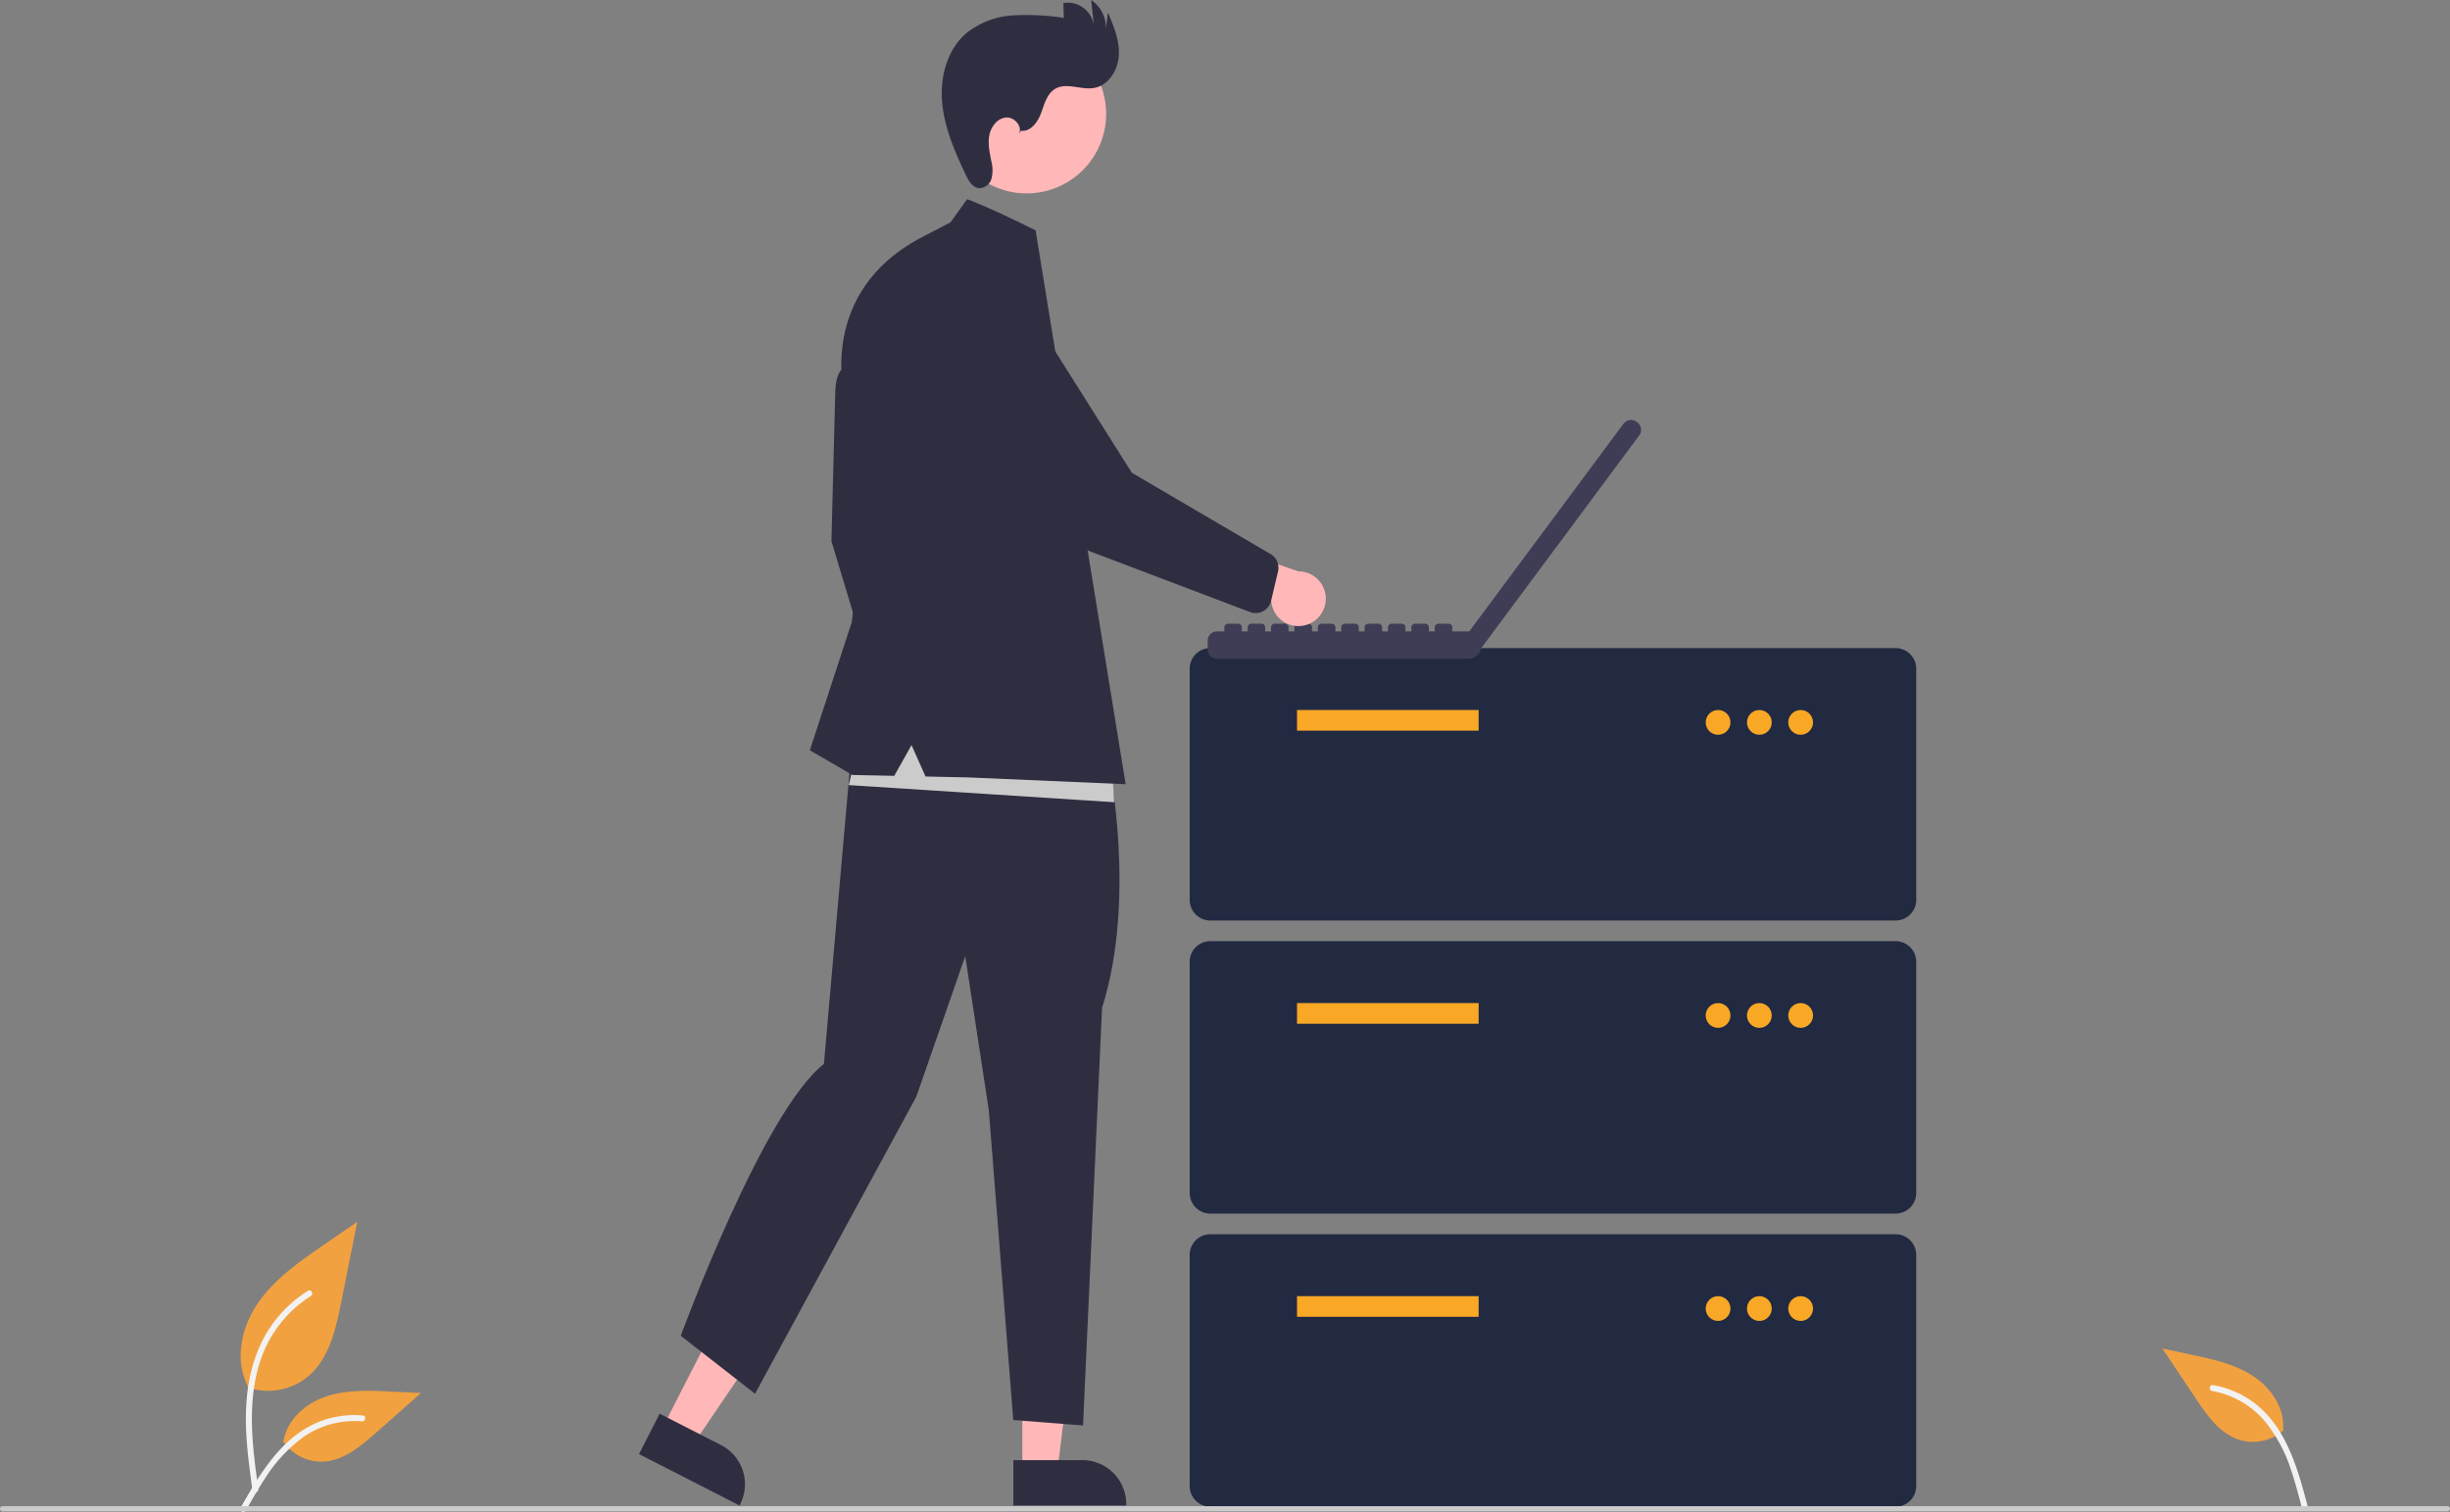
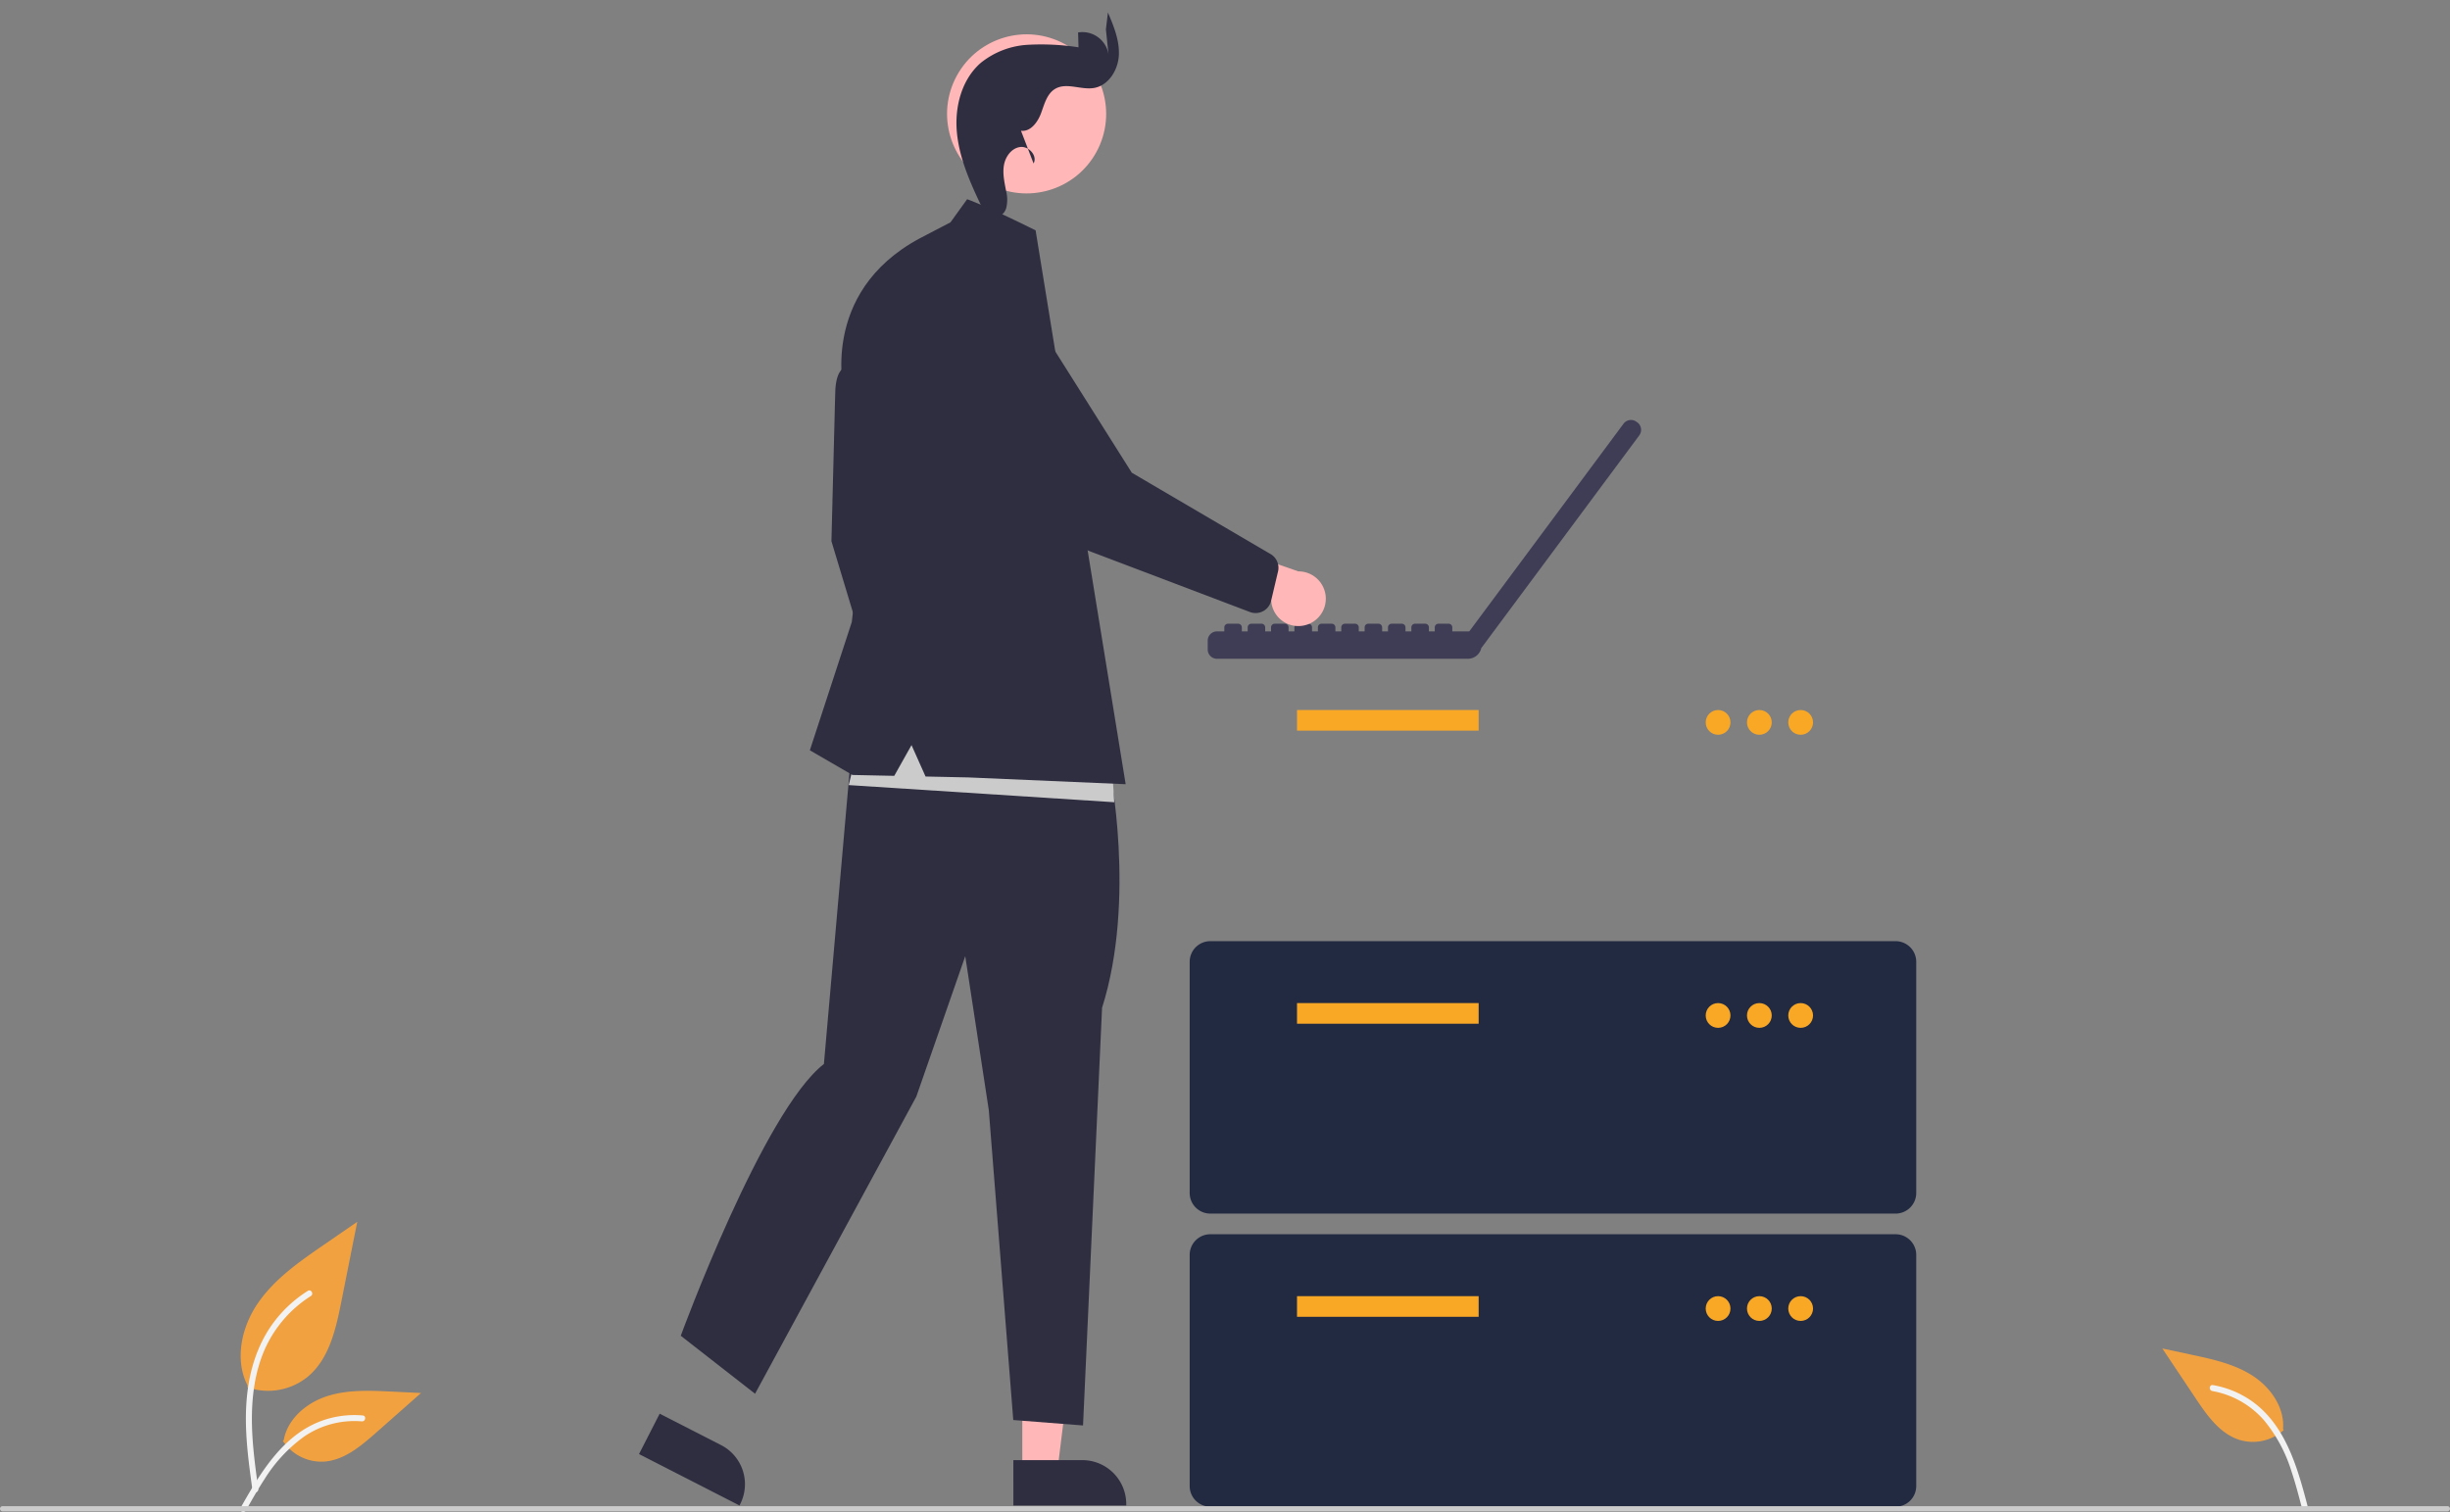
<svg xmlns="http://www.w3.org/2000/svg" width="663.765" height="409.655" viewBox="0 0 663.765 409.655">
  <rect x="0" y="0" width="663.765" height="409.655" fill="#808080" stroke="none" />
  <g transform="translate(0 0)">
    <path d="M222.125,674.532a17.009,17.009,0,0,0,16.424-2.893c5.752-4.829,7.556-12.781,9.023-20.146l4.341-21.786-9.087,6.257c-6.536,4.5-13.218,9.144-17.743,15.662s-6.5,15.416-2.864,22.468" transform="translate(-155.127 -298.654)" fill="#f2a140" />
    <path d="M224.128,710.3c-1.144-8.333-2.321-16.774-1.516-25.2.713-7.48,2.995-14.785,7.641-20.776a34.56,34.56,0,0,1,8.868-8.036c.887-.56,1.7.845.82,1.4a32.857,32.857,0,0,0-13,15.681c-2.83,7.2-3.284,15.042-2.8,22.688.295,4.623.921,9.216,1.549,13.8a.842.842,0,0,1-.568,1,.817.817,0,0,1-1-.568Z" transform="translate(-155.727 -306.526)" fill="#f2f2f2" />
    <path d="M236.6,708.455a12.52,12.52,0,0,0,10.909,5.632c5.524-.262,10.127-4.116,14.271-7.776l12.258-10.823-8.113-.388c-5.834-.279-11.819-.542-17.376,1.26s-10.682,6.129-11.7,11.881" transform="translate(-159.97 -318.056)" fill="#f2a140" />
    <path d="M220.234,729.4c5.507-9.743,11.893-20.572,23.306-24.033a26.008,26.008,0,0,1,9.8-1.012c1.041.09.781,1.694-.258,1.6a24.161,24.161,0,0,0-15.644,4.139,40.661,40.661,0,0,0-10.752,11.6c-1.781,2.712-3.376,5.538-4.97,8.361C221.209,730.965,219.719,730.313,220.234,729.4Z" transform="translate(-155.066 -320.84)" fill="#f2f2f2" />
    <path d="M994.426,700.674a12.521,12.521,0,0,1-11.986,2.657c-5.273-1.665-8.739-6.567-11.809-11.165l-9.085-13.6,7.942,1.7c5.712,1.221,11.565,2.5,16.477,5.659s8.76,8.656,8.273,14.476" transform="translate(-375.714 -313.196)" fill="#f2a140" />
    <path d="M1006.318,725.358c-2.833-10.827-6.24-22.928-16.39-29.191a26.007,26.007,0,0,0-9.218-3.484c-1.029-.179-1.188,1.438-.161,1.617a24.16,24.16,0,0,1,14.066,8,40.661,40.661,0,0,1,7.43,13.966c1.029,3.077,1.848,6.217,2.669,9.353C1004.976,726.621,1006.583,726.372,1006.318,725.358Z" transform="translate(-381.163 -317.392)" fill="#f2f2f2" />
-     <path d="M777.626,482.2H591.966a5.6,5.6,0,0,1-5.592-5.592V413.98a5.6,5.6,0,0,1,5.592-5.592h185.66a5.6,5.6,0,0,1,5.592,5.592v62.632a5.6,5.6,0,0,1-5.592,5.592Z" transform="translate(-264.062 -232.789)" fill="#222a42" />
    <rect width="49.211" height="5.592" transform="translate(351.391 192.376)" fill="#f9a826" />
    <circle cx="3.355" cy="3.355" r="3.355" transform="translate(462.116 192.376)" fill="#f9a826" />
    <circle cx="3.355" cy="3.355" r="3.355" transform="translate(473.3 192.376)" fill="#f9a826" />
    <circle cx="3.355" cy="3.355" r="3.355" transform="translate(484.484 192.376)" fill="#f9a826" />
    <path d="M777.626,595.259H591.966a5.6,5.6,0,0,1-5.592-5.592V527.034a5.6,5.6,0,0,1,5.592-5.592h185.66a5.6,5.6,0,0,1,5.592,5.592v62.632a5.6,5.6,0,0,1-5.592,5.592Z" transform="translate(-264.062 -266.434)" fill="#222a42" />
    <rect width="49.211" height="5.592" transform="translate(351.391 271.785)" fill="#f9a826" />
    <circle cx="3.355" cy="3.355" r="3.355" transform="translate(462.116 271.785)" fill="#f9a826" />
    <circle cx="3.355" cy="3.355" r="3.355" transform="translate(473.3 271.785)" fill="#f9a826" />
    <circle cx="3.355" cy="3.355" r="3.355" transform="translate(484.484 271.785)" fill="#f9a826" />
    <path d="M777.626,708.313H591.966a5.6,5.6,0,0,1-5.592-5.592V640.089a5.6,5.6,0,0,1,5.592-5.592h185.66a5.6,5.6,0,0,1,5.592,5.592v62.632A5.6,5.6,0,0,1,777.626,708.313Z" transform="translate(-264.062 -300.079)" fill="#222a42" />
    <rect width="49.211" height="5.592" transform="translate(351.391 351.194)" fill="#f9a826" />
    <circle cx="3.355" cy="3.355" r="3.355" transform="translate(462.116 351.194)" fill="#f9a826" />
    <circle cx="3.355" cy="3.355" r="3.355" transform="translate(473.3 351.194)" fill="#f9a826" />
    <circle cx="3.355" cy="3.355" r="3.355" transform="translate(484.484 351.194)" fill="#f9a826" />
    <path d="M709.69,321.039l-.205-.152,0,0a2.512,2.512,0,0,0-3.514.519l-41.79,56.266h-4.6v-1.08a1,1,0,0,0-1-1H655.83a1,1,0,0,0-1,1v1.08h-1.588v-1.08a1,1,0,0,0-1-1H649.49a1,1,0,0,0-1,1v1.08H646.9v-1.08a1,1,0,0,0-1-1h-2.743a1,1,0,0,0-1,1v1.08h-1.588v-1.08a1,1,0,0,0-1-1h-2.743a1,1,0,0,0-1,1v1.08h-1.583v-1.08a1,1,0,0,0-1-1h-2.743a1,1,0,0,0-1,1v1.08h-1.588v-1.08a1,1,0,0,0-1-1h-2.743a1,1,0,0,0-1,1v1.08h-1.588v-1.08a1,1,0,0,0-1-1H617.8a1,1,0,0,0-1,1v1.08h-1.583v-1.08a1,1,0,0,0-1-1h-2.743a1,1,0,0,0-1,1v1.08h-1.588v-1.08a1,1,0,0,0-1-1h-2.743a1,1,0,0,0-1,1v1.08h-1.583v-1.08a1,1,0,0,0-1-1h-2.743a1,1,0,0,0-1,1v1.08h-1.989a2.512,2.512,0,0,0-2.512,2.512v2.4a2.512,2.512,0,0,0,2.512,2.512h67.965a3.743,3.743,0,0,0,3.665-2.983l.026.019,42.756-57.567,0,0a2.512,2.512,0,0,0-.519-3.514Z" transform="translate(-266.118 -206.6)" fill="#3f3d56" />
-     <path d="M255.5,537.028l8.442,4.32,20.681-30.507-12.459-6.376Z" transform="translate(-76.039 -150.131)" fill="#ffb7b7" />
    <path d="M379.574,703.72l16.626,8.508h0a11.9,11.9,0,0,1,5.173,16.017l-.176.344-27.221-13.93Z" transform="translate(-200.852 -320.681)" fill="#2f2e41" />
    <path d="M394.316,552.154H403.8l4.511-36.579h-14Z" transform="translate(-117.349 -153.437)" fill="#ffb7b7" />
    <path d="M518.373,721.632H537.05a11.9,11.9,0,0,1,11.9,11.9v.387H518.374Z" transform="translate(-243.825 -326.011)" fill="#2f2e41" />
    <path d="M455.547,300.843s-6.35-4.865-6.35,7.019l-1,39.273,11.2,37.1,6.518-12.033-2.674-26.071Z" transform="translate(-222.94 -200.489)" fill="#2f2e41" />
    <path d="M506.183,448.423s7.364,35.863-1.964,65.295l-5.155,113.161-18.9-1.473-6.628-83.95-6.382-41.73L453.9,537.773l-43.693,80.514-20.128-15.71s22.306-60.862,38.784-73.641l8.264-94.129Z" transform="translate(-205.644 -240.651)" fill="#2f2e41" />
    <circle cx="21.551" cy="21.551" r="21.551" transform="translate(248.887 39.428) rotate(-61.337)" fill="#ffb7b7" />
-     <path d="M512.214,193.812c2.583.336,4.532-2.307,5.436-4.751s1.593-5.288,3.839-6.608c3.069-1.8,6.995.366,10.5-.229,3.963-.672,6.54-4.872,6.742-8.886s-1.4-7.876-2.963-11.577l-.547,4.6a9.122,9.122,0,0,0-3.986-7.973l.705,6.75a7.164,7.164,0,0,0-8.242-5.928l.111,4.022a66.43,66.43,0,0,0-13.785-.675,22.3,22.3,0,0,0-12.693,4.891c-5.2,4.523-7.106,11.969-6.467,18.835s3.472,13.315,6.426,19.546c.743,1.568,1.771,3.336,3.494,3.536a3.52,3.52,0,0,0,3.447-2.6,9.415,9.415,0,0,0-.042-4.625c-.435-2.314-.984-4.679-.575-7s2.078-4.61,4.415-4.895,4.729,2.388,3.606,4.457Z" transform="translate(-235.604 -158.388)" fill="#2f2e41" />
+     <path d="M512.214,193.812c2.583.336,4.532-2.307,5.436-4.751s1.593-5.288,3.839-6.608c3.069-1.8,6.995.366,10.5-.229,3.963-.672,6.54-4.872,6.742-8.886s-1.4-7.876-2.963-11.577l-.547,4.6l.705,6.75a7.164,7.164,0,0,0-8.242-5.928l.111,4.022a66.43,66.43,0,0,0-13.785-.675,22.3,22.3,0,0,0-12.693,4.891c-5.2,4.523-7.106,11.969-6.467,18.835s3.472,13.315,6.426,19.546c.743,1.568,1.771,3.336,3.494,3.536a3.52,3.52,0,0,0,3.447-2.6,9.415,9.415,0,0,0-.042-4.625c-.435-2.314-.984-4.679-.575-7s2.078-4.61,4.415-4.895,4.729,2.388,3.606,4.457Z" transform="translate(-235.604 -158.388)" fill="#2f2e41" />
    <path d="M399.3,297.987l-71.939-4.641,5.415-22.432,65.75,14.7Z" transform="translate(-97.423 -80.625)" fill="#cbcbcb" />
    <path d="M477.97,241.5l4.512-6.265s5.043,1.714,18.55,8.437l.954,5.869,23.445,144.2-42.615-1.838-11.6-.247-3.8-8.513-4.683,8.333-11.333-.241-11.531-6.685L451.231,349.8l3.677-31.753-5.682-29.914s-7.15-27.47,20.388-42.281Z" transform="translate(-220.461 -181.259)" fill="#2f2e41" />
    <path d="M616.269,390.078a7.365,7.365,0,0,1-9.16-6.607L581.827,376.7,592,367.669l22.45,7.815a7.405,7.405,0,0,1,1.822,14.594Z" transform="translate(-262.709 -220.671)" fill="#ffb7b7" />
    <path d="M576.664,356.115a4.314,4.314,0,0,1-3.5.278L531.57,340.607a44.411,44.411,0,0,1-23.9-20.148l-17.344-30.94a13.883,13.883,0,1,1,20.715-18.489l30.02,47.581,37.78,22.15a4.324,4.324,0,0,1,1.839,4.6L578.8,353.32a4.314,4.314,0,0,1-1.311,2.213,4.268,4.268,0,0,1-.821.581Z" transform="translate(-234.428 -190.53)" fill="#2f2e41" />
    <path d="M790.563,740.793H128.2a.7.7,0,0,1,0-1.4h662.36a.7.7,0,0,1,0,1.4Z" transform="translate(-127.5 -331.295)" fill="#cbcbcb" />
  </g>
</svg>